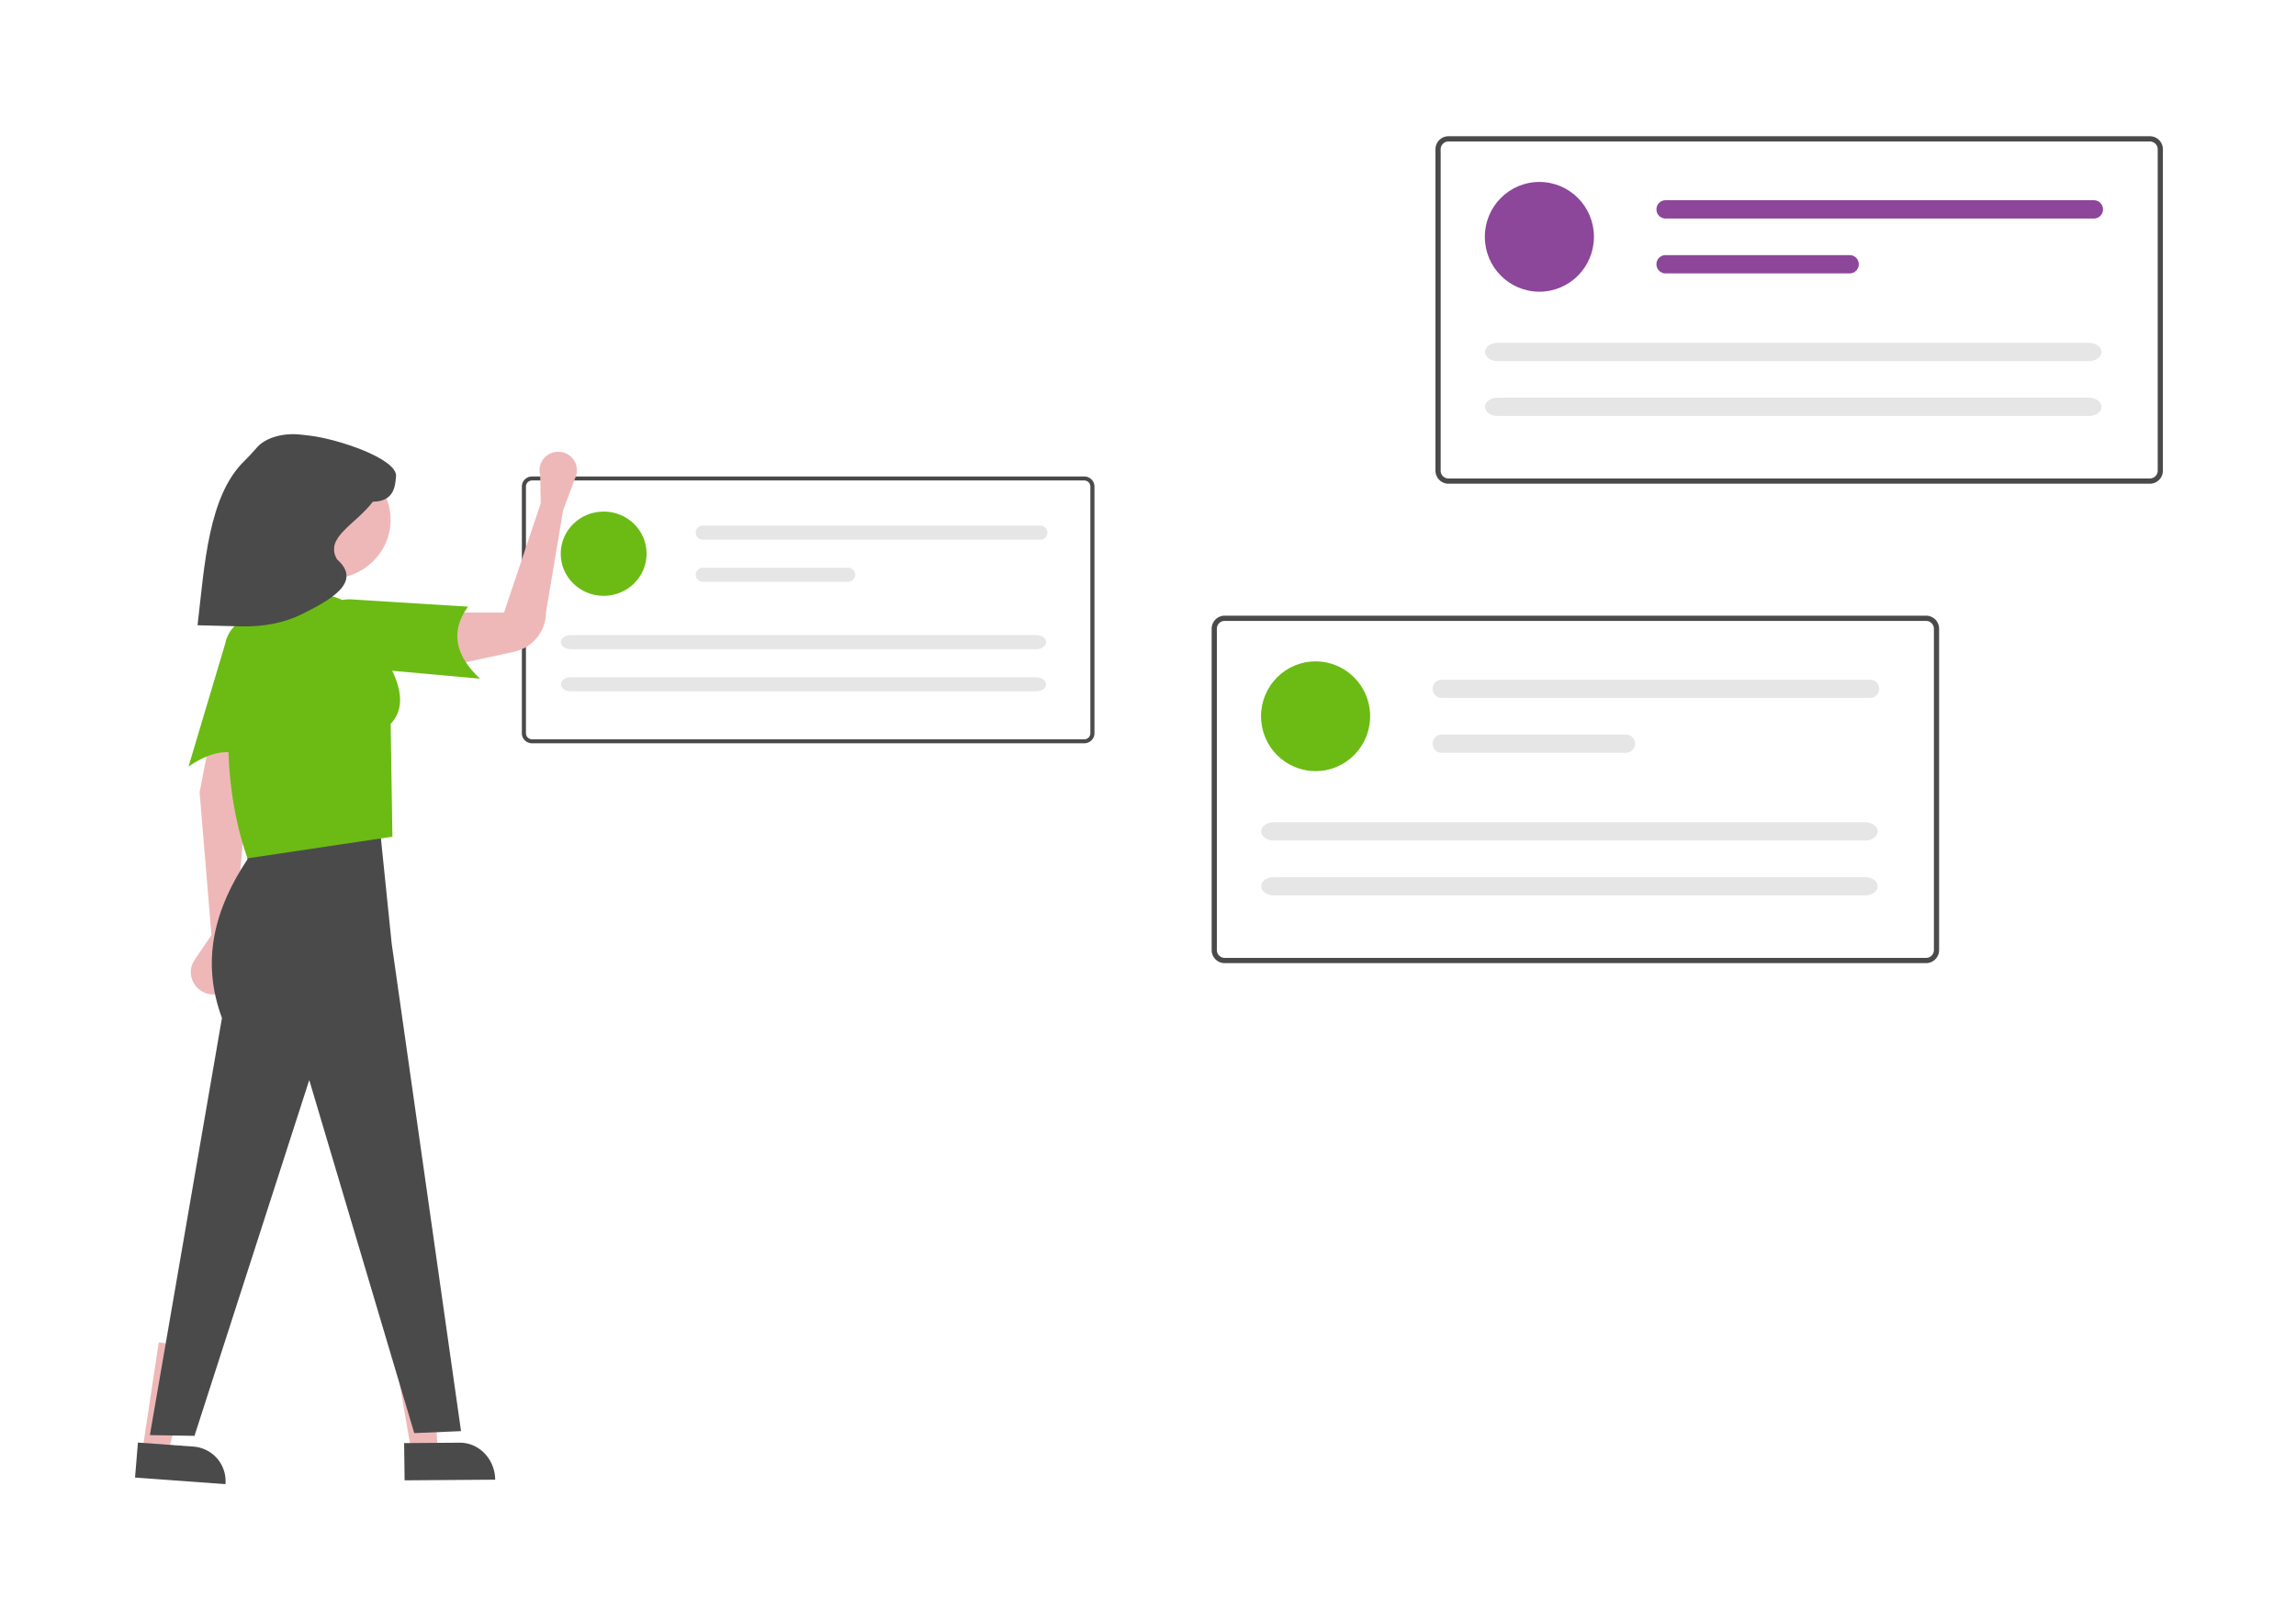
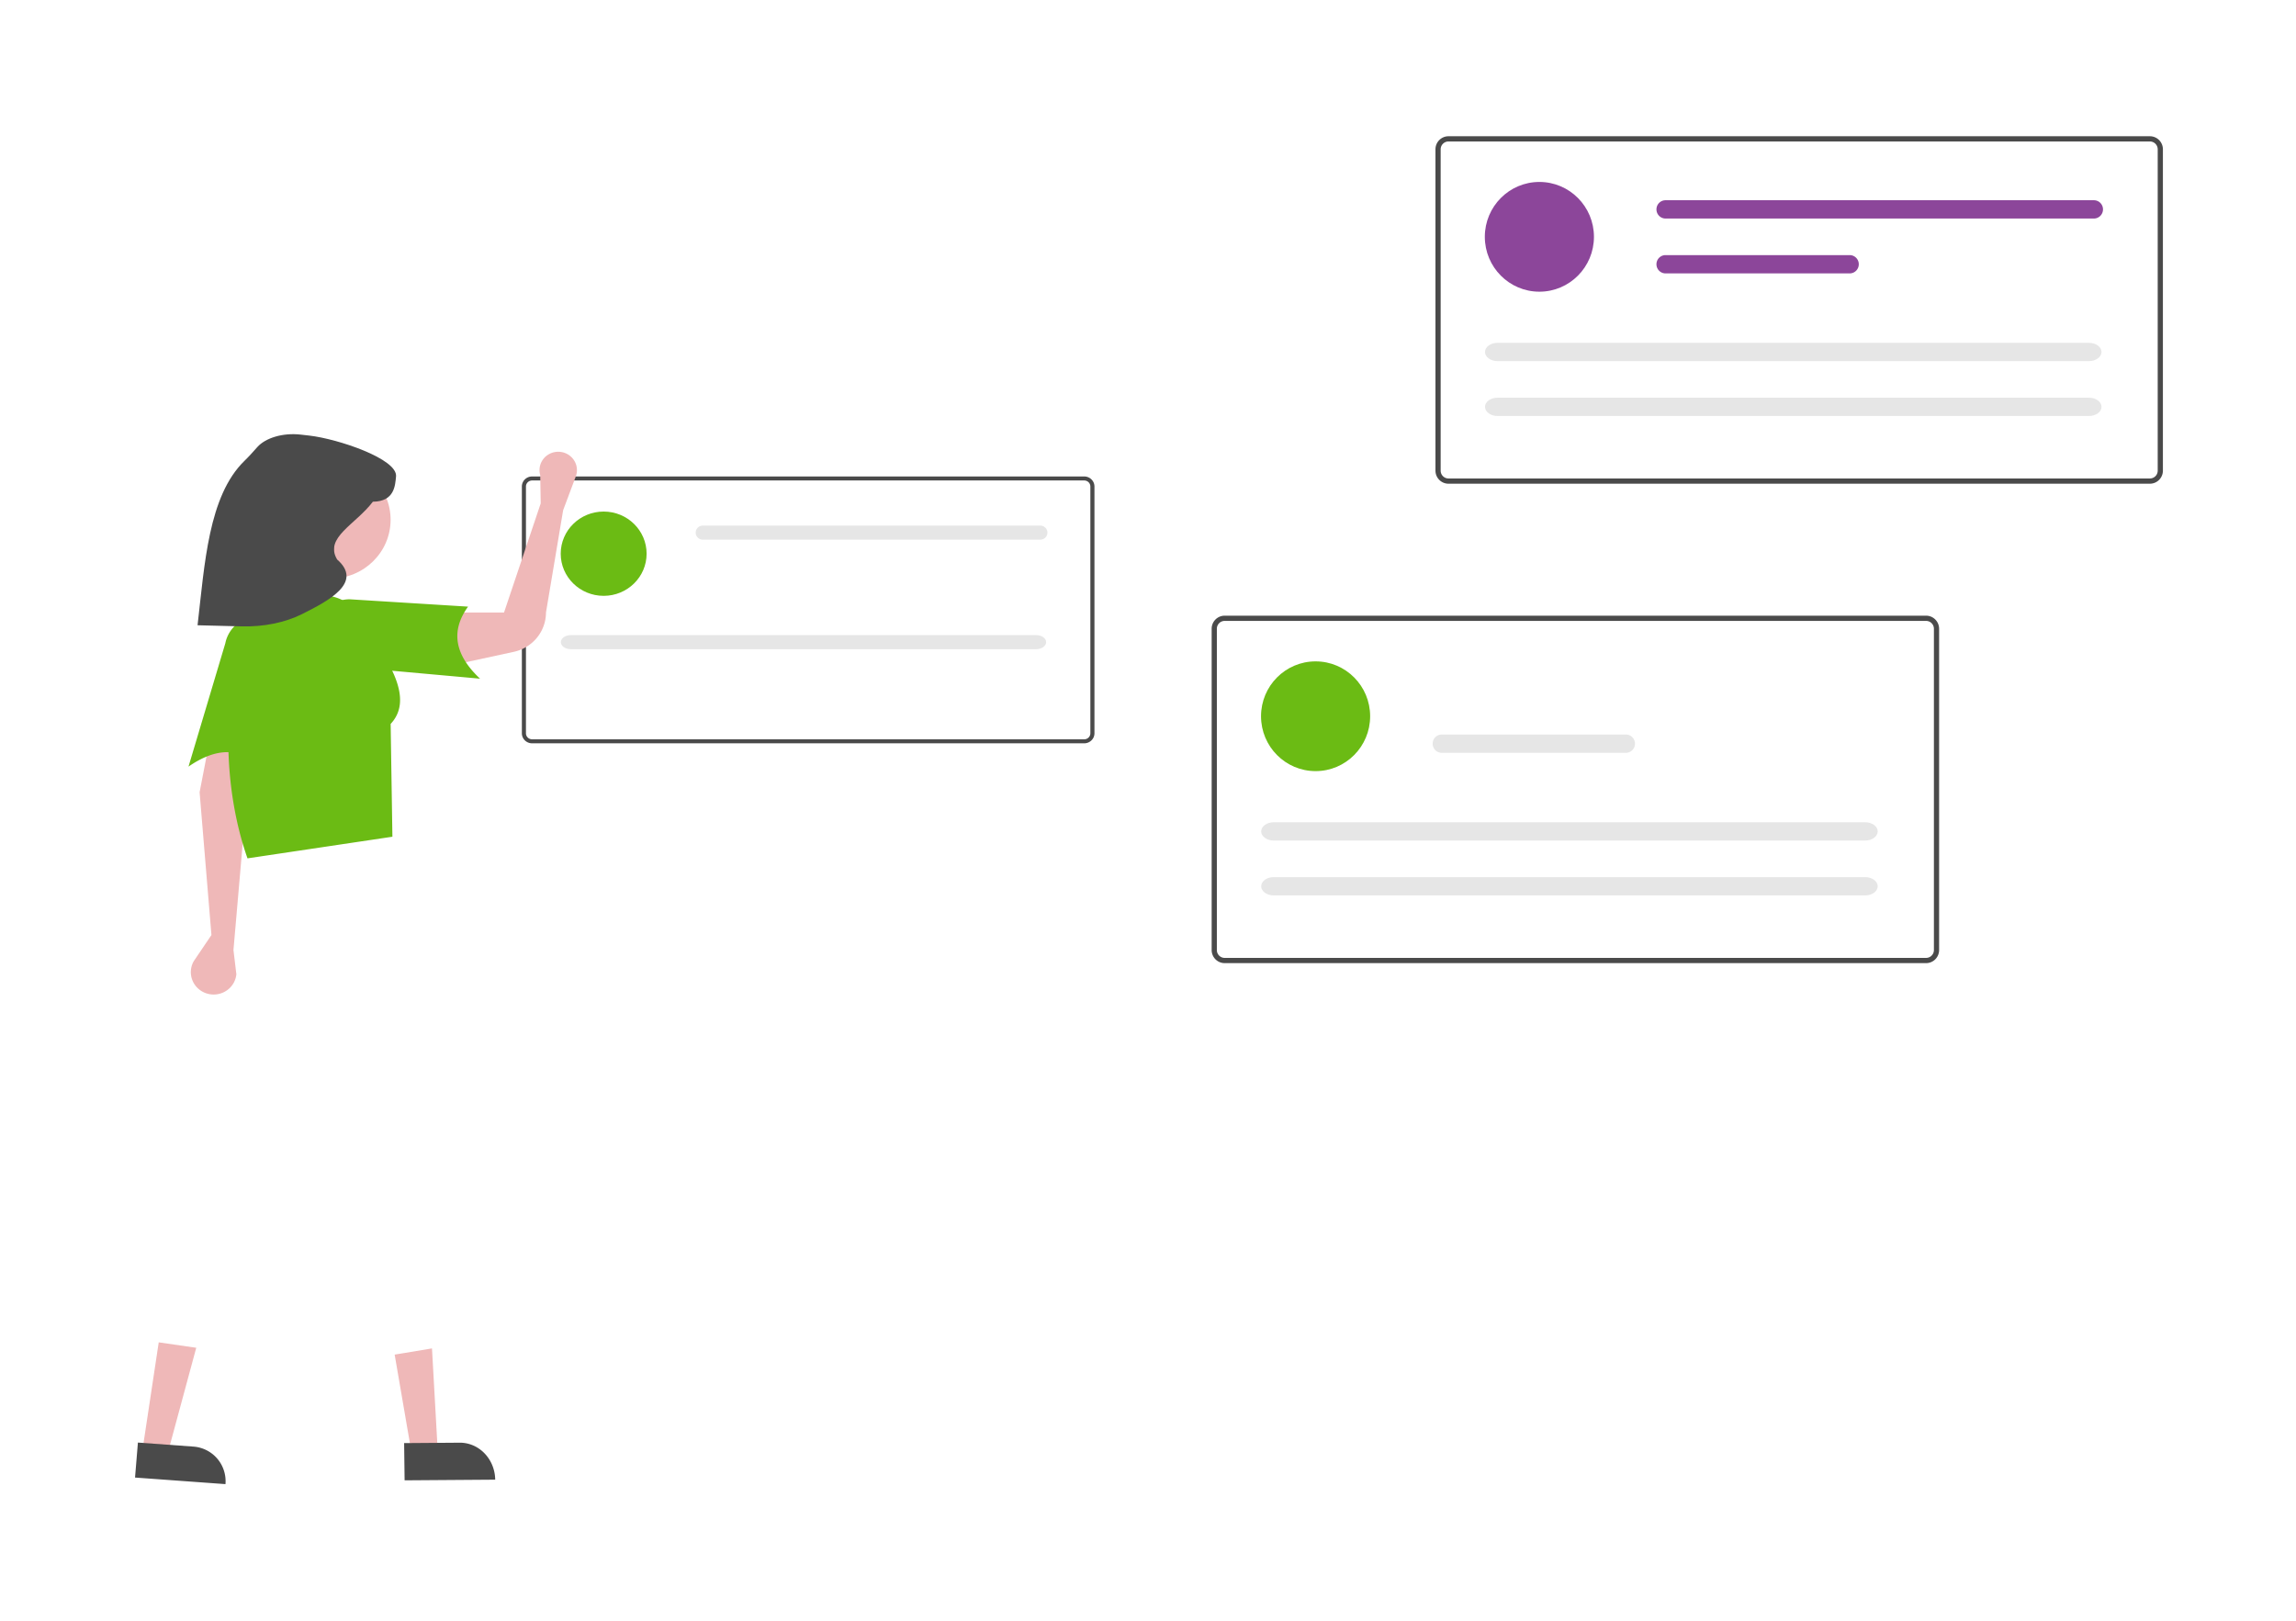
<svg xmlns="http://www.w3.org/2000/svg" id="svg8008" version="1.1" viewBox="0 0 85 60" height="60mm" width="85mm">
  <defs id="defs8002" />
  <g transform="translate(-14.661,-5.732)" id="layer1">
    <g id="g8000" transform="translate(4.21,-226.119)">
      <g id="g6686" transform="matrix(0.727,-0.238,0.214,0.81,-55.73,57.073)">
        <polygon transform="matrix(0.103,0,0,0.098,4.925,225.031)" id="polygon949-9" points="125.346,587.589 108.926,579.988 89.061,622.9 100.186,628.05 " style="fill:#efb8b8;fill-opacity:1" />
        <path id="path951-9" d="m 17.517,288.753 -4.157,-1.522 0.568,-1.432 2.551,0.934 a 1.713,1.538 13.716 0 1 1.038,2.021 v 0 z" style="fill:#4a4a4a;fill-opacity:1;stroke-width:0.109" />
      </g>
      <g id="g6686-4" transform="matrix(0.616,-0.445,0.459,0.704,-114.203,90.834)">
        <polygon transform="matrix(0.103,-1.4641919e-4,-1.6513879e-4,0.098,5.019,224.922)" id="polygon949-9-3" points="89.061,622.9 100.186,628.05 125.346,587.589 108.926,579.988 " style="fill:#efb8b8;fill-opacity:1" />
        <path id="path951-9-0" d="m 16.918,288.812 -3.718,-2.316 0.972,-1.343 2.282,1.421 a 1.614,1.735 87.238 0 1 0.465,2.238 v 0 z" style="fill:#4a4a4a;fill-opacity:1;stroke-width:0.112" />
      </g>
      <g id="g1660" transform="matrix(0.097,0,0,0.098,107.554,220.268)">
        <path id="path1565" d="m -587.254,398.988 h -210.732 a 3.907,3.795 0 0 1 -3.902,-3.79 v -93.224 a 3.907,3.795 0 0 1 3.902,-3.79 h 210.732 a 3.907,3.795 0 0 1 3.902,3.79 v 93.224 a 3.907,3.795 0 0 1 -3.902,3.79 z m -210.732,-99.289 a 2.344,2.277 0 0 0 -2.341,2.274 v 93.224 a 2.344,2.277 0 0 0 2.341,2.274 h 210.732 a 2.344,2.277 0 0 0 2.341,-2.274 v -93.224 a 2.344,2.277 0 0 0 -2.341,-2.274 z" style="fill:#4a4a4a;fill-opacity:1;stroke-width:0.769" />
        <ellipse id="circle1567" cy="327.359" cx="-770.67" style="fill:#6bbb14;stroke-width:0.769" rx="16.39" ry="15.92" />
        <path id="path1569" d="m -732.816,316.746 a 2.732,2.653 0 0 0 0,5.307 h 128.781 a 2.732,2.653 0 0 0 0,-5.307 z" style="fill:#e6e6e6;stroke-width:0.769" />
-         <path id="path1571" d="m -732.816,332.666 a 2.732,2.653 0 0 0 0,5.307 h 55.415 a 2.732,2.653 0 0 0 0,-5.307 z" style="fill:#e6e6e6;stroke-width:0.769" />
        <path id="path1573" d="m -783.242,358.117 c -2.078,0 -3.769,1.19 -3.769,2.653 0,1.463 1.691,2.653 3.769,2.653 h 177.678 c 2.078,0 3.769,-1.19 3.769,-2.653 0,-1.463 -1.691,-2.653 -3.769,-2.653 z" style="fill:#e6e6e6;stroke-width:0.769" />
-         <path id="path1575" d="m -783.242,374.036 c -2.078,0 -3.769,1.19 -3.769,2.653 0,1.463 1.691,2.653 3.769,2.653 h 177.678 c 2.078,0 3.769,-1.19 3.769,-2.653 0,-1.463 -1.691,-2.653 -3.769,-2.653 z" style="fill:#e6e6e6;stroke-width:0.769" />
        <path id="path1577" d="m -180.526,300.916 h -267.719 a 4.964,4.941 0 0 1 -4.958,-4.935 V 174.601 a 4.964,4.941 0 0 1 4.958,-4.935 h 267.719 a 4.964,4.941 0 0 1 4.958,4.935 v 121.38 a 4.964,4.941 0 0 1 -4.958,4.935 z m -267.719,-129.277 a 2.978,2.964 0 0 0 -2.975,2.961 v 121.38 a 2.978,2.964 0 0 0 2.975,2.961 h 267.719 a 2.978,2.964 0 0 0 2.975,-2.961 V 174.601 a 2.978,2.964 0 0 0 -2.975,-2.961 z" style="fill:#4a4a4a;fill-opacity:1;stroke-width:0.989" />
        <ellipse id="circle1579" cy="207.654" cx="-413.541" style="fill:#8c469a;fill-opacity:1;stroke-width:0.989" rx="20.823" ry="20.728" />
        <path id="path1581" d="m -365.451,193.836 a 3.47,3.455 0 0 0 0,6.909 h 163.606 a 3.47,3.455 0 0 0 0,-6.909 z" style="fill:#8c469a;fill-opacity:1;stroke-width:0.989" />
        <path id="path1583" d="m -365.451,214.563 a 3.47,3.455 0 0 0 0,6.909 h 70.4 a 3.47,3.455 0 0 0 0,-6.909 z" style="fill:#8c469a;fill-opacity:1;stroke-width:0.989" />
        <path id="path1585" d="m -429.512,247.701 c -2.64,0 -4.788,1.55 -4.788,3.455 0,1.905 2.148,3.455 4.788,3.455 h 225.725 c 2.64,0 4.788,-1.55 4.788,-3.455 0,-1.905 -2.148,-3.455 -4.788,-3.455 z" style="fill:#e6e6e6;stroke-width:0.989" />
        <path id="path1587" d="m -429.512,268.428 c -2.64,0 -4.788,1.55 -4.788,3.455 0,1.905 2.148,3.455 4.788,3.455 h 225.725 c 2.64,0 4.788,-1.55 4.788,-3.455 0,-1.905 -2.148,-3.455 -4.788,-3.455 z" style="fill:#e6e6e6;stroke-width:0.989" />
-         <path id="path1589" d="m -265.943,482.024 h -267.719 a 4.964,4.941 0 0 1 -4.958,-4.935 V 355.709 a 4.964,4.941 0 0 1 4.958,-4.935 h 267.719 a 4.964,4.941 0 0 1 4.958,4.935 v 121.38 a 4.964,4.941 0 0 1 -4.958,4.935 z m -267.719,-129.277 a 2.978,2.964 0 0 0 -2.975,2.961 v 121.38 a 2.978,2.964 0 0 0 2.975,2.961 h 267.719 a 2.978,2.964 0 0 0 2.975,-2.961 V 355.709 a 2.978,2.964 0 0 0 -2.975,-2.961 z" style="fill:#4a4a4a;fill-opacity:1;stroke-width:0.989" />
+         <path id="path1589" d="m -265.943,482.024 h -267.719 a 4.964,4.941 0 0 1 -4.958,-4.935 V 355.709 a 4.964,4.941 0 0 1 4.958,-4.935 h 267.719 a 4.964,4.941 0 0 1 4.958,4.935 v 121.38 a 4.964,4.941 0 0 1 -4.958,4.935 z m -267.719,-129.277 a 2.978,2.964 0 0 0 -2.975,2.961 v 121.38 a 2.978,2.964 0 0 0 2.975,2.961 h 267.719 a 2.978,2.964 0 0 0 2.975,-2.961 V 355.709 a 2.978,2.964 0 0 0 -2.975,-2.961 " style="fill:#4a4a4a;fill-opacity:1;stroke-width:0.989" />
        <ellipse id="circle1591" cy="388.762" cx="-498.957" style="fill:#6bbb14;stroke-width:0.989" rx="20.823" ry="20.728" />
-         <path id="path1593" d="m -450.867,374.943 a 3.47,3.455 0 0 0 0,6.909 h 163.606 a 3.47,3.455 0 0 0 0,-6.909 z" style="fill:#e6e6e6;stroke-width:0.989" />
        <path id="path1595" d="m -450.867,395.671 a 3.47,3.455 0 0 0 0,6.909 h 70.4 a 3.47,3.455 0 0 0 0,-6.909 z" style="fill:#e6e6e6;stroke-width:0.989" />
        <path id="path1597" d="m -514.929,428.808 c -2.64,0 -4.788,1.55 -4.788,3.455 0,1.905 2.148,3.455 4.788,3.455 h 225.725 c 2.64,0 4.788,-1.55 4.788,-3.455 0,-1.905 -2.148,-3.455 -4.788,-3.455 z" style="fill:#e6e6e6;stroke-width:0.989" />
        <path id="path1599" d="m -514.929,449.536 c -2.64,0 -4.788,1.55 -4.788,3.455 0,1.905 2.148,3.455 4.788,3.455 h 225.725 c 2.64,0 4.788,-1.55 4.788,-3.455 0,-1.905 -2.148,-3.455 -4.788,-3.455 z" style="fill:#e6e6e6;stroke-width:0.989" />
        <path id="path1601" d="m -920.363,471.41 -6.754,9.881 a 8.709,8.459 0 0 0 3.454,11.574 v 0 a 8.709,8.459 0 0 0 12.813,-6.637 l -1.108,-9.159 5.202,-59.384 8.873,-39.06 -18.422,-5.08 -8.575,43.924 z" style="fill:#efb8b8;fill-opacity:1;stroke-width:0.721" />
-         <path id="path1603" d="m -825.104,658.811 -17.852,0.754 -40.077,-133.374 -43.805,134.404 -17.022,-0.276 27.51,-157.58 c -8.094,-21.541 -2.841,-41.219 9.703,-59.877 l 1.886,-11.641 48.61,-0.839 4.568,44.159 z" style="fill:#4a4a4a;fill-opacity:1;stroke-width:0.721" />
        <path id="path1609" d="m -929.118,407.787 14.045,-46.566 a 13.152,12.774 0 0 1 15.433,-10.082 v 0 a 13.152,12.774 0 0 1 10.381,14.99 l -11.483,42.525 c -8.319,-8.509 -17.879,-8.069 -28.376,-0.867 z" style="fill:#6bbb14;stroke-width:0.721" />
        <path id="path1611" d="m -804.971,364.428 -26.599,5.699 1.144,-20.549 h 21.729 l 14.002,-41.217 -0.184,-10.666 a 7.142,6.937 0 0 1 6.257,-8.817 v 0 a 7.142,6.937 0 0 1 7.276,9.402 l -4.786,12.641 -6.555,38.658 v 0 a 15.657,15.208 0 0 1 -12.285,14.851 z" style="fill:#efb8b8;fill-opacity:1;stroke-width:0.721" />
        <ellipse id="circle1613" cy="314.538" cx="-874.858" style="fill:#efb8b8;fill-opacity:1;stroke-width:0.721" rx="22.872" ry="22.216" />
        <path id="path1615" d="m -873.312,360.13 -33.737,0.555 c 5.388,-16.409 9.088,-31.752 8.577,-44.431 h 25.732 a 224.438,217.992 0 0 0 -0.572,43.876 z" style="fill:#9f616a;stroke-width:0.721" />
        <path id="path1617" d="m -851.297,434.274 -55.306,8.169 c -8.737,-24.627 -8.994,-53.048 -4.332,-74.081 a 35.608,34.585 0 0 1 9.605,-27.671 v 0 l 26.875,2.777 v 0 a 17.198,16.704 0 0 1 12.923,12.138 c 10.369,13.962 17.966,27.174 9.564,36.053 z" style="fill:#6bbb14;stroke-width:0.721" />
        <path id="path1619" d="m -817.846,374.57 -49.748,-4.443 a 13.152,12.774 0 0 1 -13.152,-12.774 v 0 a 13.152,12.774 0 0 1 13.152,-12.774 l 45.173,2.777 c -6.999,9.564 -4.719,18.592 4.574,27.214 z" style="fill:#6bbb14;stroke-width:0.721" />
        <path id="path1621" d="m -908.764,354.812 -16.897,-0.422 c 2.697,-22.943 4.102,-48.798 17.883,-62.089 1.754,-1.691 3.328,-3.442 4.899,-5.197 3.128,-3.493 9.758,-5.499 16.536,-4.738 l 3.321,0.373 c 10.903,1.225 33.774,8.817 33.111,15.45 -0.337,3.377 -0.565,9.454 -8.841,9.53 -6.684,8.71 -18.635,13.546 -13.645,21.821 9.984,8.65 -3.007,15.508 -13.484,20.676 -6.423,3.168 -14.571,4.803 -22.884,4.595 z" style="fill:#4a4a4a;fill-opacity:1;stroke-width:0.721" />
      </g>
    </g>
  </g>
</svg>